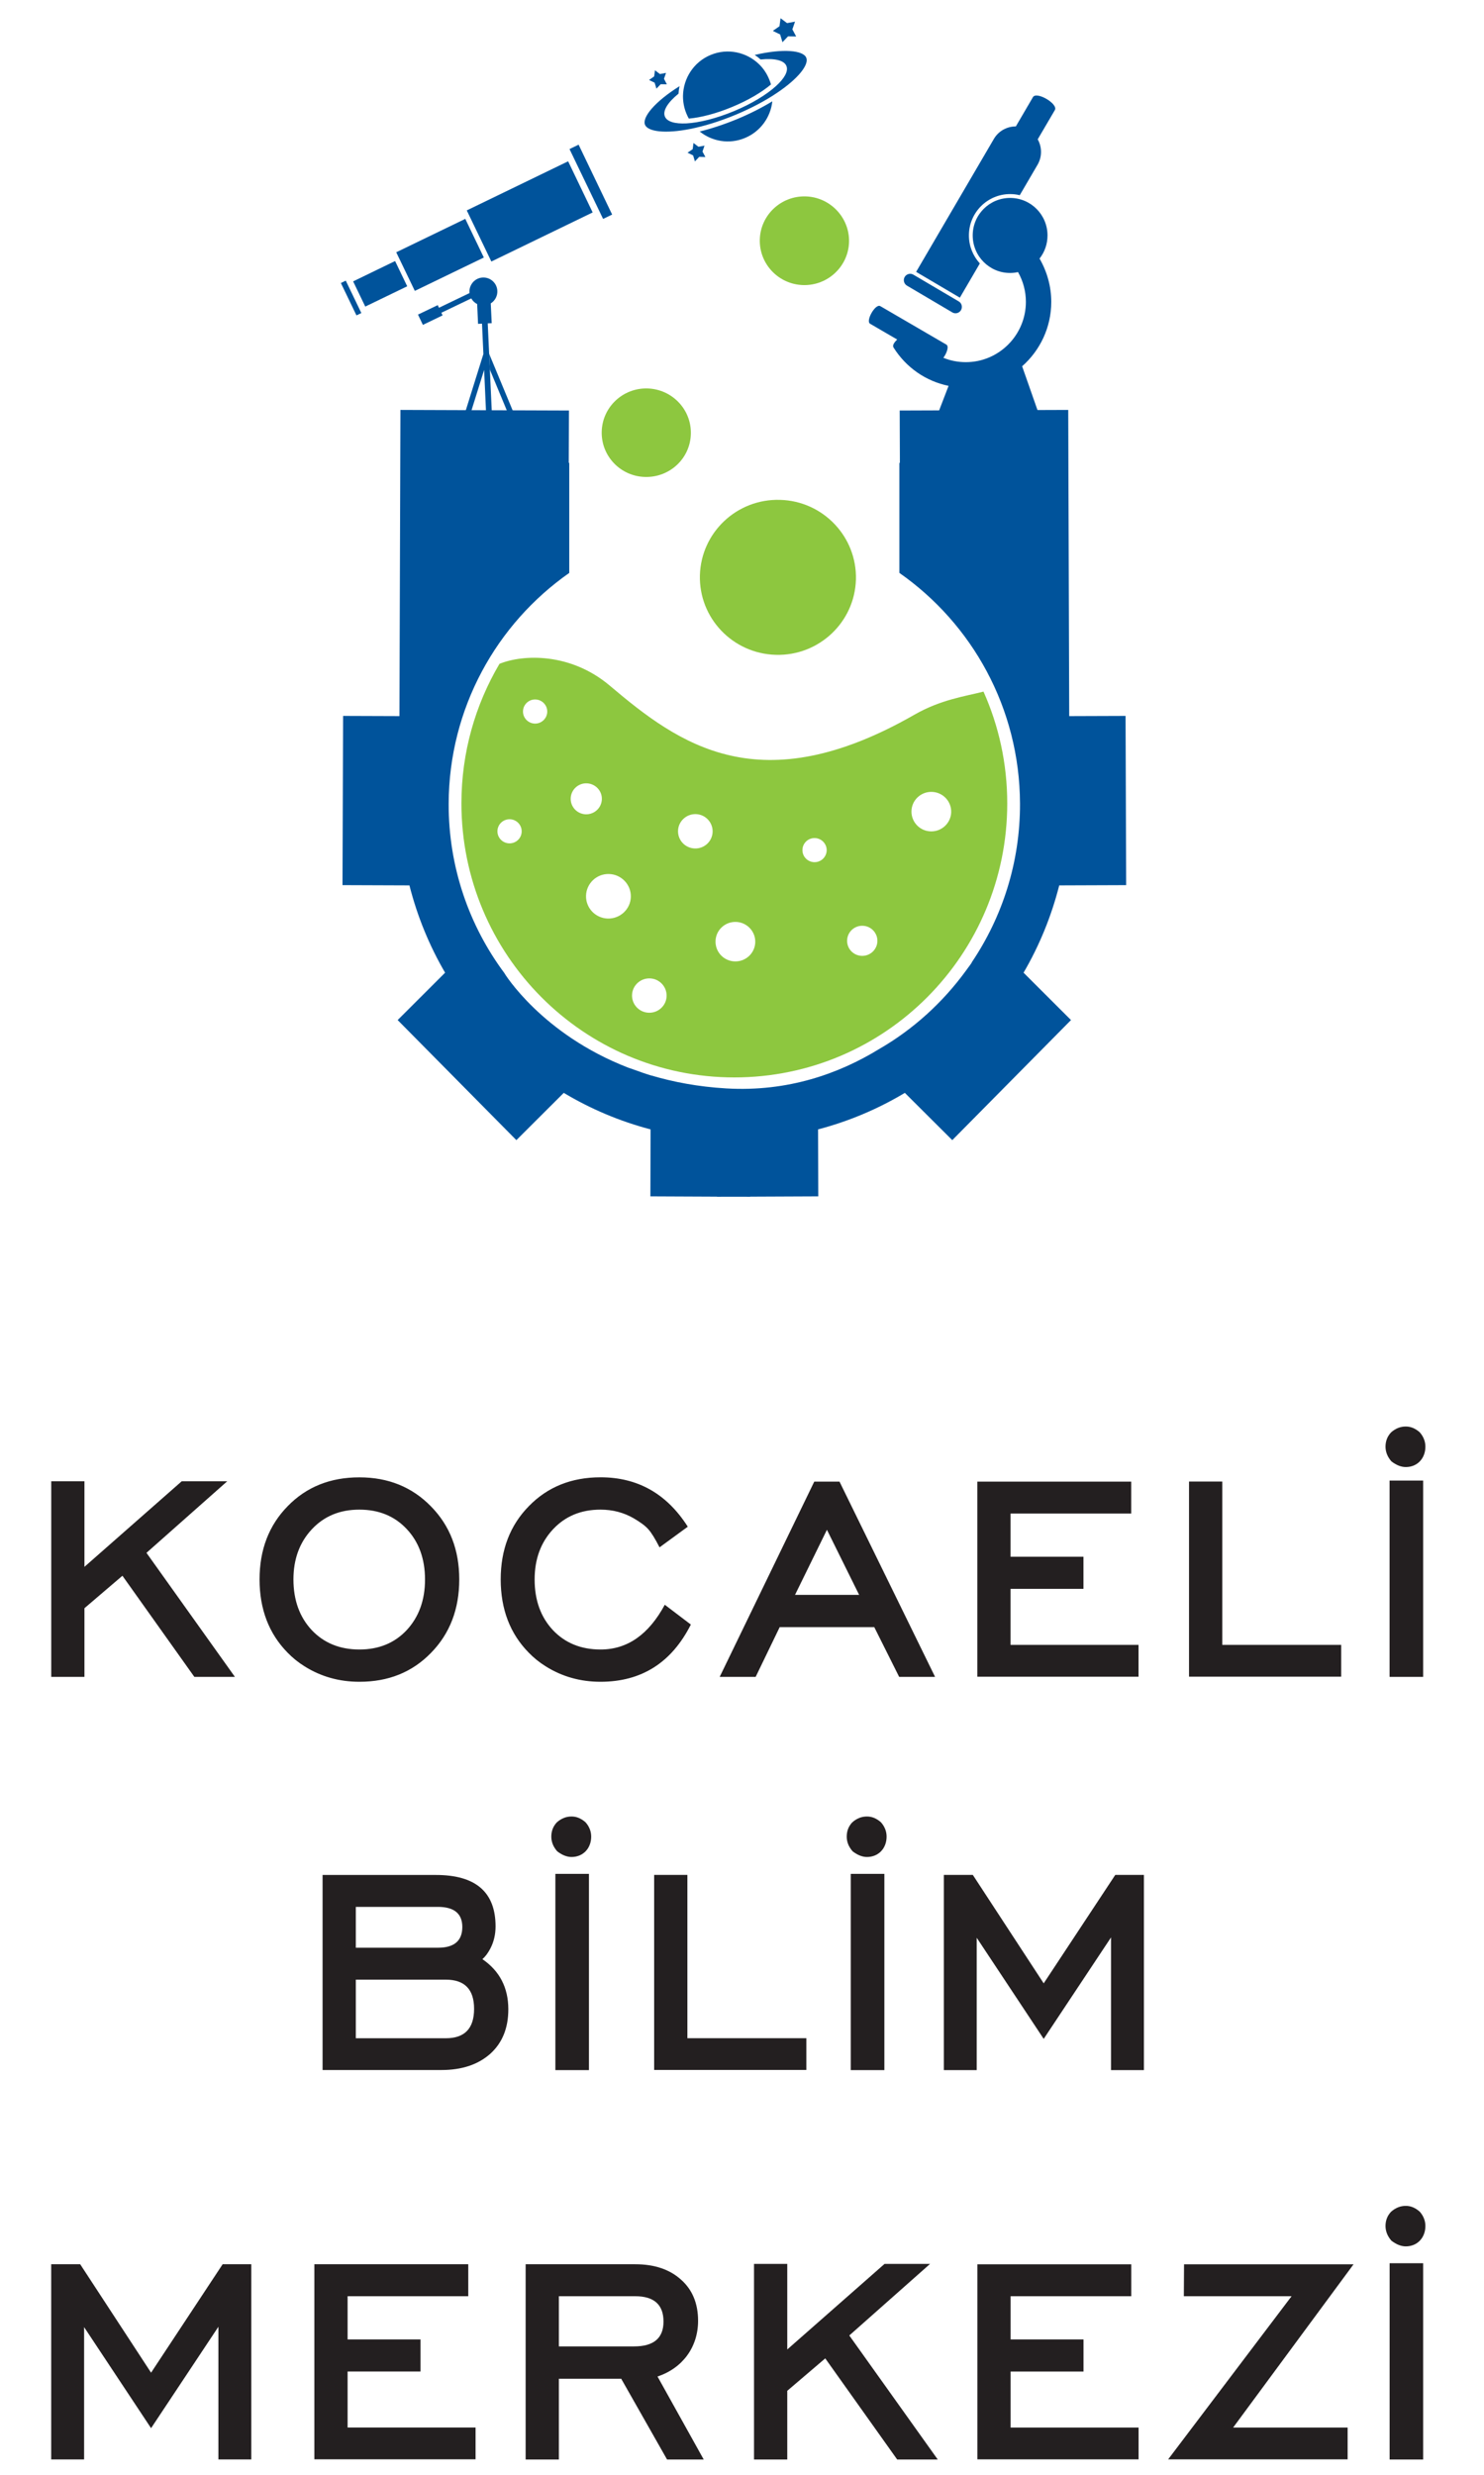
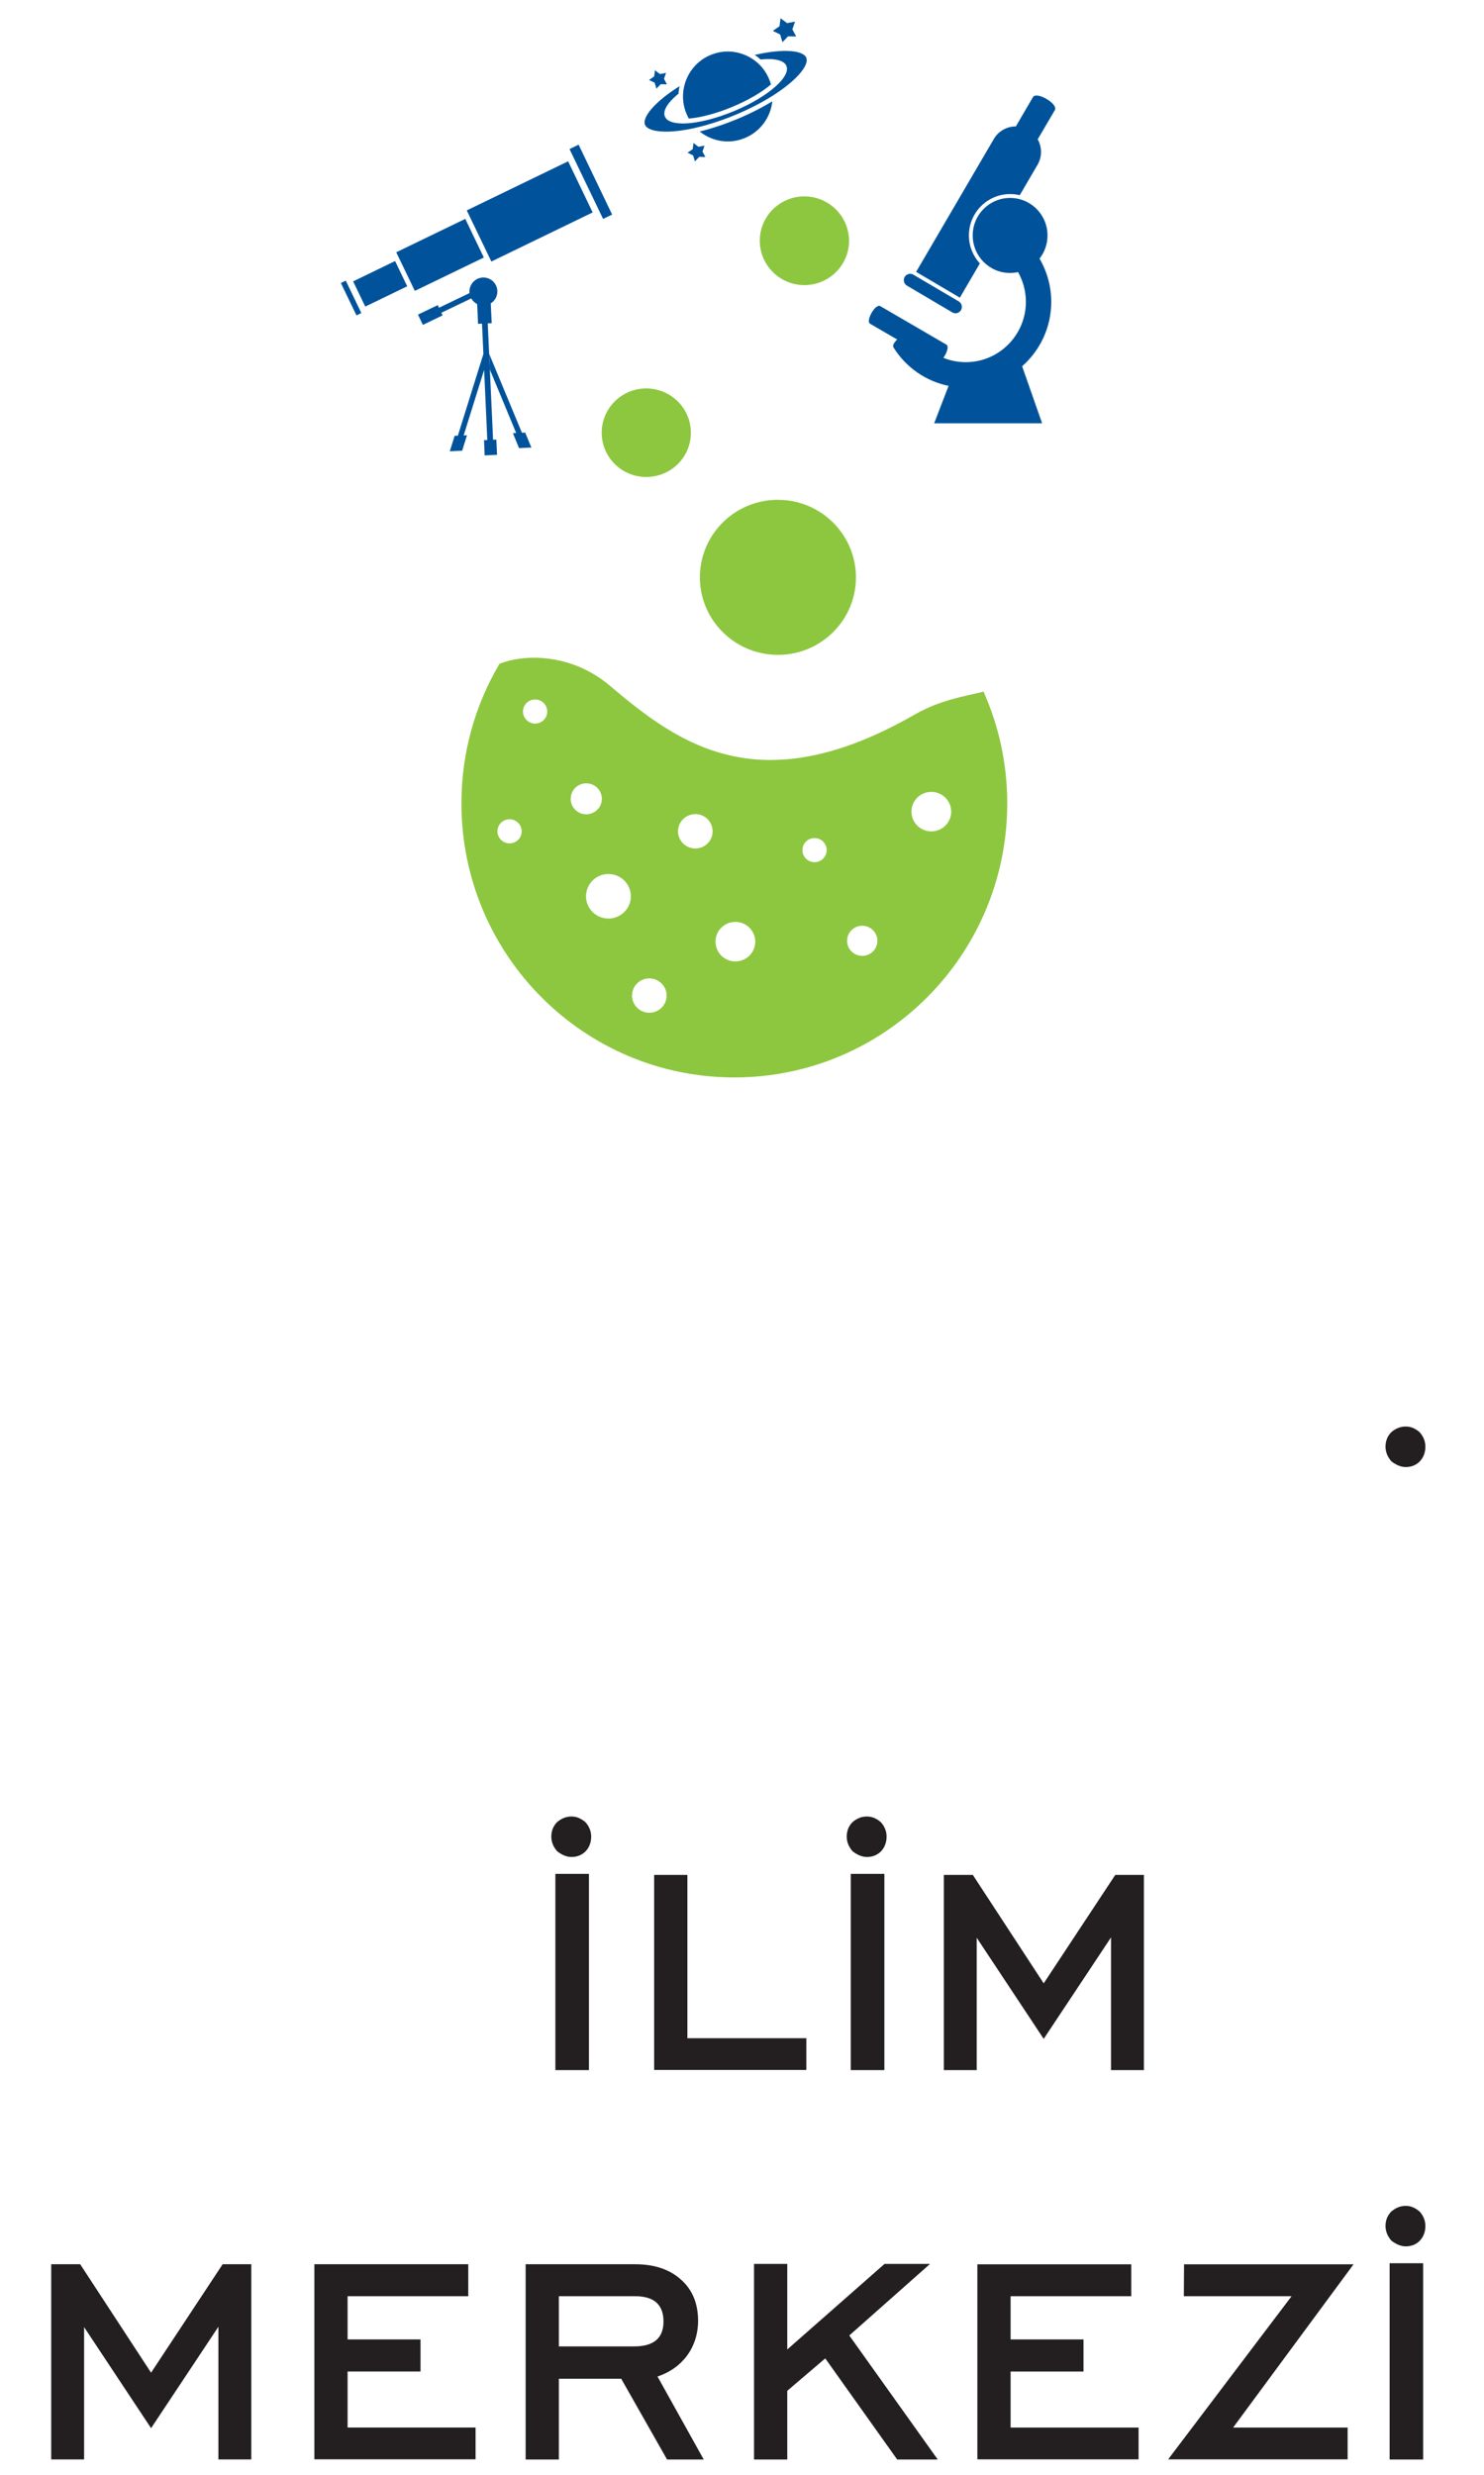
<svg xmlns="http://www.w3.org/2000/svg" viewBox="0 0 300 500" width="300" height="500">
  <style>		.s0 { fill: #231f20 } 		.s1 { fill: #00539b } 		.s2 { fill: #8dc73f } 	</style>
-   <path id="Path 143" fill-rule="evenodd" class="s0" d="m29.61 313.73l16.33-14.46h-9.2l-19.67 17.29v-17.29h-6.71v39.52h6.71v-13.87l7.68-6.56 14.54 20.43h8.2zm57.51-9.39q-5.73-5.86-14.46-5.86-8.83-0.01-14.51 5.83-5.68 5.79-5.68 14.8 0.01 9.02 5.65 14.77 1.56 1.61 3.48 2.8 4.96 3.1 11.06 3.1 8.78 0.01 14.46-5.83c3.83-3.9 5.72-8.87 5.72-14.84 0-5.97-1.89-10.87-5.72-14.77zm-4.89 24.99q-3.68 3.93-9.57 3.93-5.94 0-9.65-3.93-3.68-3.95-3.69-10.22 0-6.16 3.72-10.14 3.72-3.98 9.62-3.97 5.89 0 9.57 3.93 3.68 3.93 3.69 10.18c0 4.18-1.24 7.56-3.69 10.22zm52.16-5.11c-3.27 6.04-7.57 9.04-12.98 9.04q-5.94 0-9.65-3.93-3.68-3.95-3.68-10.22 0-6.16 3.72-10.14 3.72-3.98 9.61-3.97 3.67 0 6.71 1.76c1.35 0.79 2.35 1.52 2.97 2.24 0.65 0.73 1.37 1.93 2.24 3.62l5.71-4.17q-6.36-9.98-17.63-9.98-8.83 0-14.51 5.84-5.68 5.79-5.68 14.8 0.01 9.02 5.65 14.77 1.56 1.61 3.48 2.8 4.96 3.1 11.06 3.1 12.41-0.01 18.25-11.56zm35.32-24.88h-5.1l-19.12 39.45h7.27l4.86-10.05h19.12l5.03 10.05h7.26zm-8.99 22.88l6.45-13.15 6.51 13.15zm69.44 10.11h-25.87v-11.32h14.74v-6.49h-14.74v-8.73h24.39v-6.45h-31.11v39.41h32.59zm40.97 0h-24.04v-33h-6.72v39.41h30.76zm9.78 6.46h6.79v-39.66h-6.79zm-183.39 57.03q0.89-0.77 1.62-2.17 1.04-2.02 1.04-4.45 0-10.4-12.09-10.39h-22.88v39.41h24.01c4.17 0 7.44-1.11 9.89-3.28q3.66-3.31 3.65-9.01-0.01-6.53-5.24-10.11zm-8.99-2.31h-16.6v-8.25h16.57q4.96-0.01 4.96 4.07-0.01 4.19-4.93 4.18zm1.59 18.29h-18.19v-11.84h18.19q5.72 0 5.72 5.9 0 5.95-5.72 5.94z" />
  <path id="Path 144" fill-rule="evenodd" class="s0" d="m119.51 371.07c0 2.35-1.62 4.11-3.97 4.11q-1.39 0-2.89-1.14-1.2-1.36-1.2-2.97 0-1.71 1.13-2.9 1.35-1.18 2.96-1.17 1.49-0.01 2.83 1.17 1.14 1.29 1.14 2.9zm-0.45 47.17h-6.79v-39.65h6.79zm43.95-0.03h-30.77v-39.41h6.72v32.99h24.05zm16.22-47.14c0 2.35-1.62 4.11-3.97 4.11q-1.39 0-2.89-1.14-1.2-1.36-1.2-2.97 0-1.71 1.13-2.9 1.35-1.18 2.96-1.17 1.49-0.01 2.83 1.17 1.14 1.3 1.14 2.9zm-0.45 47.17h-6.79v-39.65h6.79zm52.47 0h-6.65v-26.81l-13.61 20.5-13.54-20.43v26.74h-6.64v-39.44h5.85l14.33 21.91 14.47-21.91h5.79zm-180.45 78.66h-6.65v-26.81l-13.61 20.49-13.54-20.42v26.74h-6.65v-39.44h5.86l14.33 21.91 14.47-21.91h5.79z" />
  <path id="Path 145" fill-rule="evenodd" class="s0" d="m96.14 496.87h-32.59v-39.41h31.11v6.46h-24.39v8.73h14.74v6.48h-14.74v11.32h25.87zm46.12 0.04h-7.41l-9.27-16.32h-12.6v16.32h-6.72v-39.45h22.15c3.89 0 6.96 1.04 9.26 3.11 2.31 2.04 3.45 4.83 3.45 8.32 0 5.28-3.1 9.56-8.2 11.25zm-8.13-27.85q0.01-5.14-5.72-5.14h-15.43v10.14h15.19q5.95 0.01 5.96-5zm55.44 27.85h-8.2l-14.54-20.43-7.68 6.55v13.88h-6.72v-39.52h6.72v17.29l19.67-17.29h9.2l-16.33 14.46zm40.6-0.03h-32.59v-39.41h31.11v6.45h-24.39v8.73h14.74v6.49h-14.74v11.32h25.87zm43.46-39.41l-24.35 32.99h23.15v6.42h-36.28l24.95-32.96h-21.78l0.04-6.45zm14.52-7.73c0 2.35-1.62 4.11-3.96 4.11q-1.4 0-2.9-1.14-1.19-1.36-1.2-2.97 0-1.71 1.14-2.9 1.35-1.18 2.96-1.17 1.49-0.01 2.82 1.17 1.14 1.3 1.14 2.9zm-0.45 47.17h-6.78v-39.65h6.78zm0.45-204.62c0 2.35-1.62 4.11-3.96 4.11q-1.4 0-2.9-1.14-1.19-1.36-1.2-2.97 0-1.71 1.14-2.91 1.35-1.18 2.96-1.17 1.49-0.01 2.82 1.17 1.14 1.3 1.14 2.91z" />
-   <path id="Path 146" class="s1" d="m214.13 178.88l13.53-0.05-0.12-34.19-11.39 0.04-0.2-61.86-34.07 0.12 0.04 10.58h-0.1v22.23c14.67 10.26 24.31 27.29 24.38 46.6 0.04 11.9-3.59 22.94-9.77 32.1l0.02 0.03c0 0-0.42 0.63-1.22 1.69-4.69 6.42-10.66 11.84-17.58 15.82-7.95 4.86-18.3 8.65-30.84 7.91-5.67-0.33-10.71-1.3-15.21-2.63h-0.05q-0.06-0.04-0.14-0.05c-1.09-0.33-2.11-0.7-3.13-1.07q-0.65-0.22-1.3-0.45c-17.49-6.76-24.98-19.03-24.98-19.03l0.01-0.01c-7.14-9.56-11.35-21.44-11.31-34.31 0.07-19.31 9.71-36.33 24.38-46.6v-22.23h-0.1l0.04-10.58-34.07-0.12-0.2 61.86-11.39-0.04-0.12 34.19 13.53 0.05c1.59 6.26 4.03 12.2 7.21 17.64l-9.59 9.57 24 24.26 9.58-9.55c5.41 3.24 11.3 5.74 17.55 7.38l-0.04 13.53 13.46 0.06v0.02l3.65-0.01 3.08 0.01v-0.02l13.75-0.06-0.04-13.53c6.24-1.64 12.14-4.14 17.54-7.38l9.59 9.55 24-24.26-9.59-9.57c3.18-5.44 5.62-11.38 7.21-17.64z" />
  <path id="Path 147" fill-rule="evenodd" class="s2" d="m141.49 116.22c0.24-8.64 7.47-15.48 16.2-15.23 8.7 0.23 15.57 7.45 15.34 16.09-0.24 8.64-7.49 15.47-16.2 15.22-8.72-0.24-15.57-7.45-15.34-16.08zm-19.85-29.03c0.13-4.95 4.28-8.84 9.24-8.71 4.99 0.14 8.92 4.26 8.78 9.2-0.13 4.95-4.27 8.82-9.27 8.68-4.96-0.13-8.88-4.23-8.75-9.17zm31.96-38.79c0.13-4.94 4.27-8.85 9.26-8.72 4.97 0.14 8.9 4.28 8.78 9.21-0.14 4.95-4.3 8.84-9.27 8.71-4.98-0.14-8.9-4.26-8.77-9.2z" />
  <path id="Path 148" class="s1" d="m183.35 57.71l9.17 5.41c0.61 0.36 1.39 0.15 1.75-0.46 0.36-0.62 0.16-1.4-0.45-1.76l-9.18-5.41c-0.6-0.36-1.39-0.14-1.75 0.46-0.36 0.61-0.15 1.4 0.46 1.76z" />
  <path id="Path 149" class="s1" d="m198.08 53.23c-1.36-1.49-2.21-3.48-2.21-5.66 0-4.62 3.74-8.36 8.33-8.36q1.01 0 1.95 0.23l3.6-6.16c0.95-1.63 0.9-3.59 0.03-5.13l3.47-5.92c0.71-1.24-3.7-3.84-4.43-2.61l-3.46 5.92c-1.77 0-3.5 0.9-4.45 2.54l-15.71 26.85 8.84 5.21z" />
  <path id="Path 150" class="s1" d="m204.2 42.76c-2.63 0-4.78 2.16-4.78 4.81 0 2.64 2.15 4.8 4.78 4.8 2.64 0 4.78-2.16 4.78-4.8 0-2.65-2.14-4.81-4.78-4.81z" />
  <path id="Path 151" fill-rule="evenodd" class="s1" d="m188.85 85.52l2.91-7.56c-4.57-0.94-8.57-3.68-11.12-7.74-0.28-0.42 0.11-1.04 0.74-1.62l-5.48-3.19c-0.97-0.56 1.08-4.14 2.06-3.56l13.35 7.77c0.58 0.34 0.1 1.71-0.6 2.67 1.42 0.58 2.95 0.88 4.54 0.88 6.69 0 12.14-5.47 12.14-12.19 0-2.13-0.56-4.19-1.59-6.01q-0.77 0.18-1.6 0.18c-4.18 0.01-7.56-3.39-7.56-7.59 0-4.19 3.38-7.57 7.56-7.57 4.18 0 7.56 3.39 7.56 7.58 0 1.77-0.6 3.39-1.61 4.67 1.52 2.63 2.37 5.65 2.37 8.74 0 5.18-2.28 9.84-5.89 13.02l4.04 11.52m-67.01-74.42c3.46-1.44 7.28-0.56 9.79 1.88q1.3 1.25 2.04 3.04 0.22 0.52 0.37 1.04c-1.83 1.55-4.59 3.2-7.86 4.55-3.26 1.36-6.37 2.14-8.75 2.35q-0.27-0.48-0.48-0.99c-0.49-1.17-0.71-2.4-0.7-3.6 0.06-3.51 2.14-6.84 5.59-8.27zm12.47 9.37c-0.34 3.19-2.38 6.1-5.54 7.41-3.16 1.32-6.64 0.7-9.14-1.31 2.37-0.58 4.94-1.43 7.57-2.51 2.62-1.09 5.03-2.32 7.11-3.59zm-16.54 5.57c-5.15 1.03-8.63 0.55-9.2-0.83-0.61-1.48 1.91-4.62 6.98-7.8q-0.16 0.75-0.2 1.51c-2.14 1.74-3.25 3.44-2.76 4.62 0.43 1.05 2.04 1.5 4.34 1.39 2.58-0.14 6.02-0.98 9.61-2.47 3.59-1.49 6.61-3.34 8.52-5.08 1.7-1.54 2.53-3 2.1-4.05-0.48-1.18-2.46-1.59-5.22-1.31q-0.56-0.51-1.19-0.92c5.82-1.35 9.82-0.92 10.42 0.56 0.58 1.38-1.55 4.18-5.91 7.1-2.23 1.51-5.06 3.05-8.42 4.45-3.35 1.39-6.43 2.3-9.07 2.83zm-8.38-9.88l1.03-0.72 0.17-1.24 1 0.76 1.23-0.23-0.41 1.19 0.58 1.12-1.24-0.03-0.87 0.9-0.36-1.2zm29.51-11.79l-0.54 1.56 0.77 1.44-1.64-0.03-1.13 1.19-0.47-1.57-1.48-0.72 1.35-0.94 0.21-1.62 1.32 0.99zm-21.73 26.48l1.04-0.71 0.16-1.25 1 0.76 1.23-0.22-0.41 1.19 0.59 1.11-1.25-0.04-0.87 0.92-0.36-1.21zm-59.12 21.89l2.45 5.1-8.48 4.1-2.45-5.09z" />
  <path id="Path 152" class="s1" d="m94.06 44.22l-13.96 6.75 3.76 7.8 13.95-6.74z" />
  <path id="Path 153" class="s1" d="m94.36 42.51l4.97 10.33 20.48-9.92-4.96-10.33z" />
  <path id="Path 154" fill-rule="evenodd" class="s1" d="m123.75 43.35l-1.83 0.88-6.79-14.11 1.84-0.89zm-53.85 13.35l3.15 6.55-0.99 0.47-3.15-6.54z" />
  <path id="Path 155" class="s1" d="m99.4 65.3l-0.19-4c0.84-0.53 1.38-1.48 1.33-2.53-0.06-1.56-1.39-2.77-2.94-2.7-1.56 0.06-2.76 1.4-2.7 2.95q0.02 0.1 0.02 0.19l-6.18 2.97-0.25-0.53-3.99 1.91 0.99 2.08 3.98-1.92-0.25-0.53 6.05-2.9c0.27 0.48 0.68 0.89 1.19 1.14l0.18 4 0.8-0.04 0.28 6.13-5.16 16.5-0.65 0.03-0.98 3.13 2.5-0.12 0.97-3.12-0.67 0.04 4.14-13.25 0.64 14.17-0.66 0.03 0.13 3.08 2.5-0.12-0.14-3.08-0.66 0.04-0.65-14.17-0.43-9.35z" />
  <path id="Path 156" class="s1" d="m105.51 87.43l-6.63-15.96 0.15 3.21 5.32 12.8-0.66 0.04 1.24 3.02 2.49-0.12-1.25-3.02z" />
  <path id="Path 157" class="s2" d="m203.62 162.3c0-8.04-1.72-15.68-4.8-22.57-3.7 0.95-8.59 1.6-13.93 4.65-31.29 17.92-47.55 6.05-61.59-5.83-7.96-6.74-17.58-6.37-22.33-4.43-4.88 8.26-7.69 17.89-7.69 28.18 0 30.59 24.7 55.38 55.17 55.38 30.47 0 55.17-24.79 55.17-55.38zm-98.16 5.72c-0.03 1.35-1.16 2.4-2.52 2.37-1.35-0.04-2.42-1.16-2.38-2.5 0.03-1.34 1.16-2.41 2.52-2.37 1.35 0.04 2.42 1.16 2.38 2.5zm5.17-24.2c-0.04 1.35-1.17 2.41-2.52 2.37-1.35-0.04-2.42-1.16-2.38-2.5 0.03-1.34 1.16-2.41 2.51-2.37 1.36 0.04 2.42 1.16 2.39 2.5zm11.04 17.65c-0.05 1.73-1.5 3.09-3.24 3.05-1.74-0.05-3.11-1.49-3.06-3.22 0.05-1.72 1.49-3.09 3.23-3.04 1.74 0.05 3.12 1.49 3.07 3.21zm5.86 19.73c-0.07 2.49-2.16 4.44-4.66 4.38-2.5-0.07-4.47-2.14-4.4-4.62 0.07-2.48 2.15-4.45 4.65-4.38 2.5 0.07 4.47 2.15 4.41 4.62zm7.23 20.04c-0.05 1.91-1.66 3.42-3.59 3.37-1.93-0.05-3.45-1.65-3.4-3.56 0.05-1.92 1.66-3.43 3.59-3.38 1.93 0.05 3.45 1.66 3.4 3.57zm9.3-33.19c-0.05 1.92-1.66 3.43-3.59 3.37-1.93-0.05-3.45-1.64-3.4-3.56 0.05-1.91 1.66-3.43 3.59-3.38 1.93 0.05 3.45 1.66 3.4 3.57zm8.62 22.31c-0.06 2.21-1.91 3.94-4.13 3.88-2.22-0.06-3.96-1.89-3.9-4.1 0.05-2.2 1.9-3.94 4.12-3.88 2.22 0.06 3.97 1.91 3.91 4.1zm14.44-18.54c-0.04 1.35-1.17 2.41-2.52 2.37-1.36-0.04-2.42-1.16-2.38-2.5 0.03-1.34 1.16-2.41 2.51-2.37 1.35 0.04 2.42 1.16 2.39 2.5zm10.25 18.34c-0.04 1.68-1.46 3.01-3.15 2.96-1.69-0.05-3.02-1.44-2.97-3.12 0.04-1.68 1.45-3.01 3.14-2.96 1.69 0.04 3.03 1.45 2.98 3.12zm14.92-26.07c-0.06 2.2-1.91 3.94-4.13 3.88-2.22-0.06-3.96-1.9-3.9-4.1 0.05-2.2 1.9-3.94 4.12-3.88 2.22 0.06 3.97 1.9 3.91 4.1z" />
</svg>